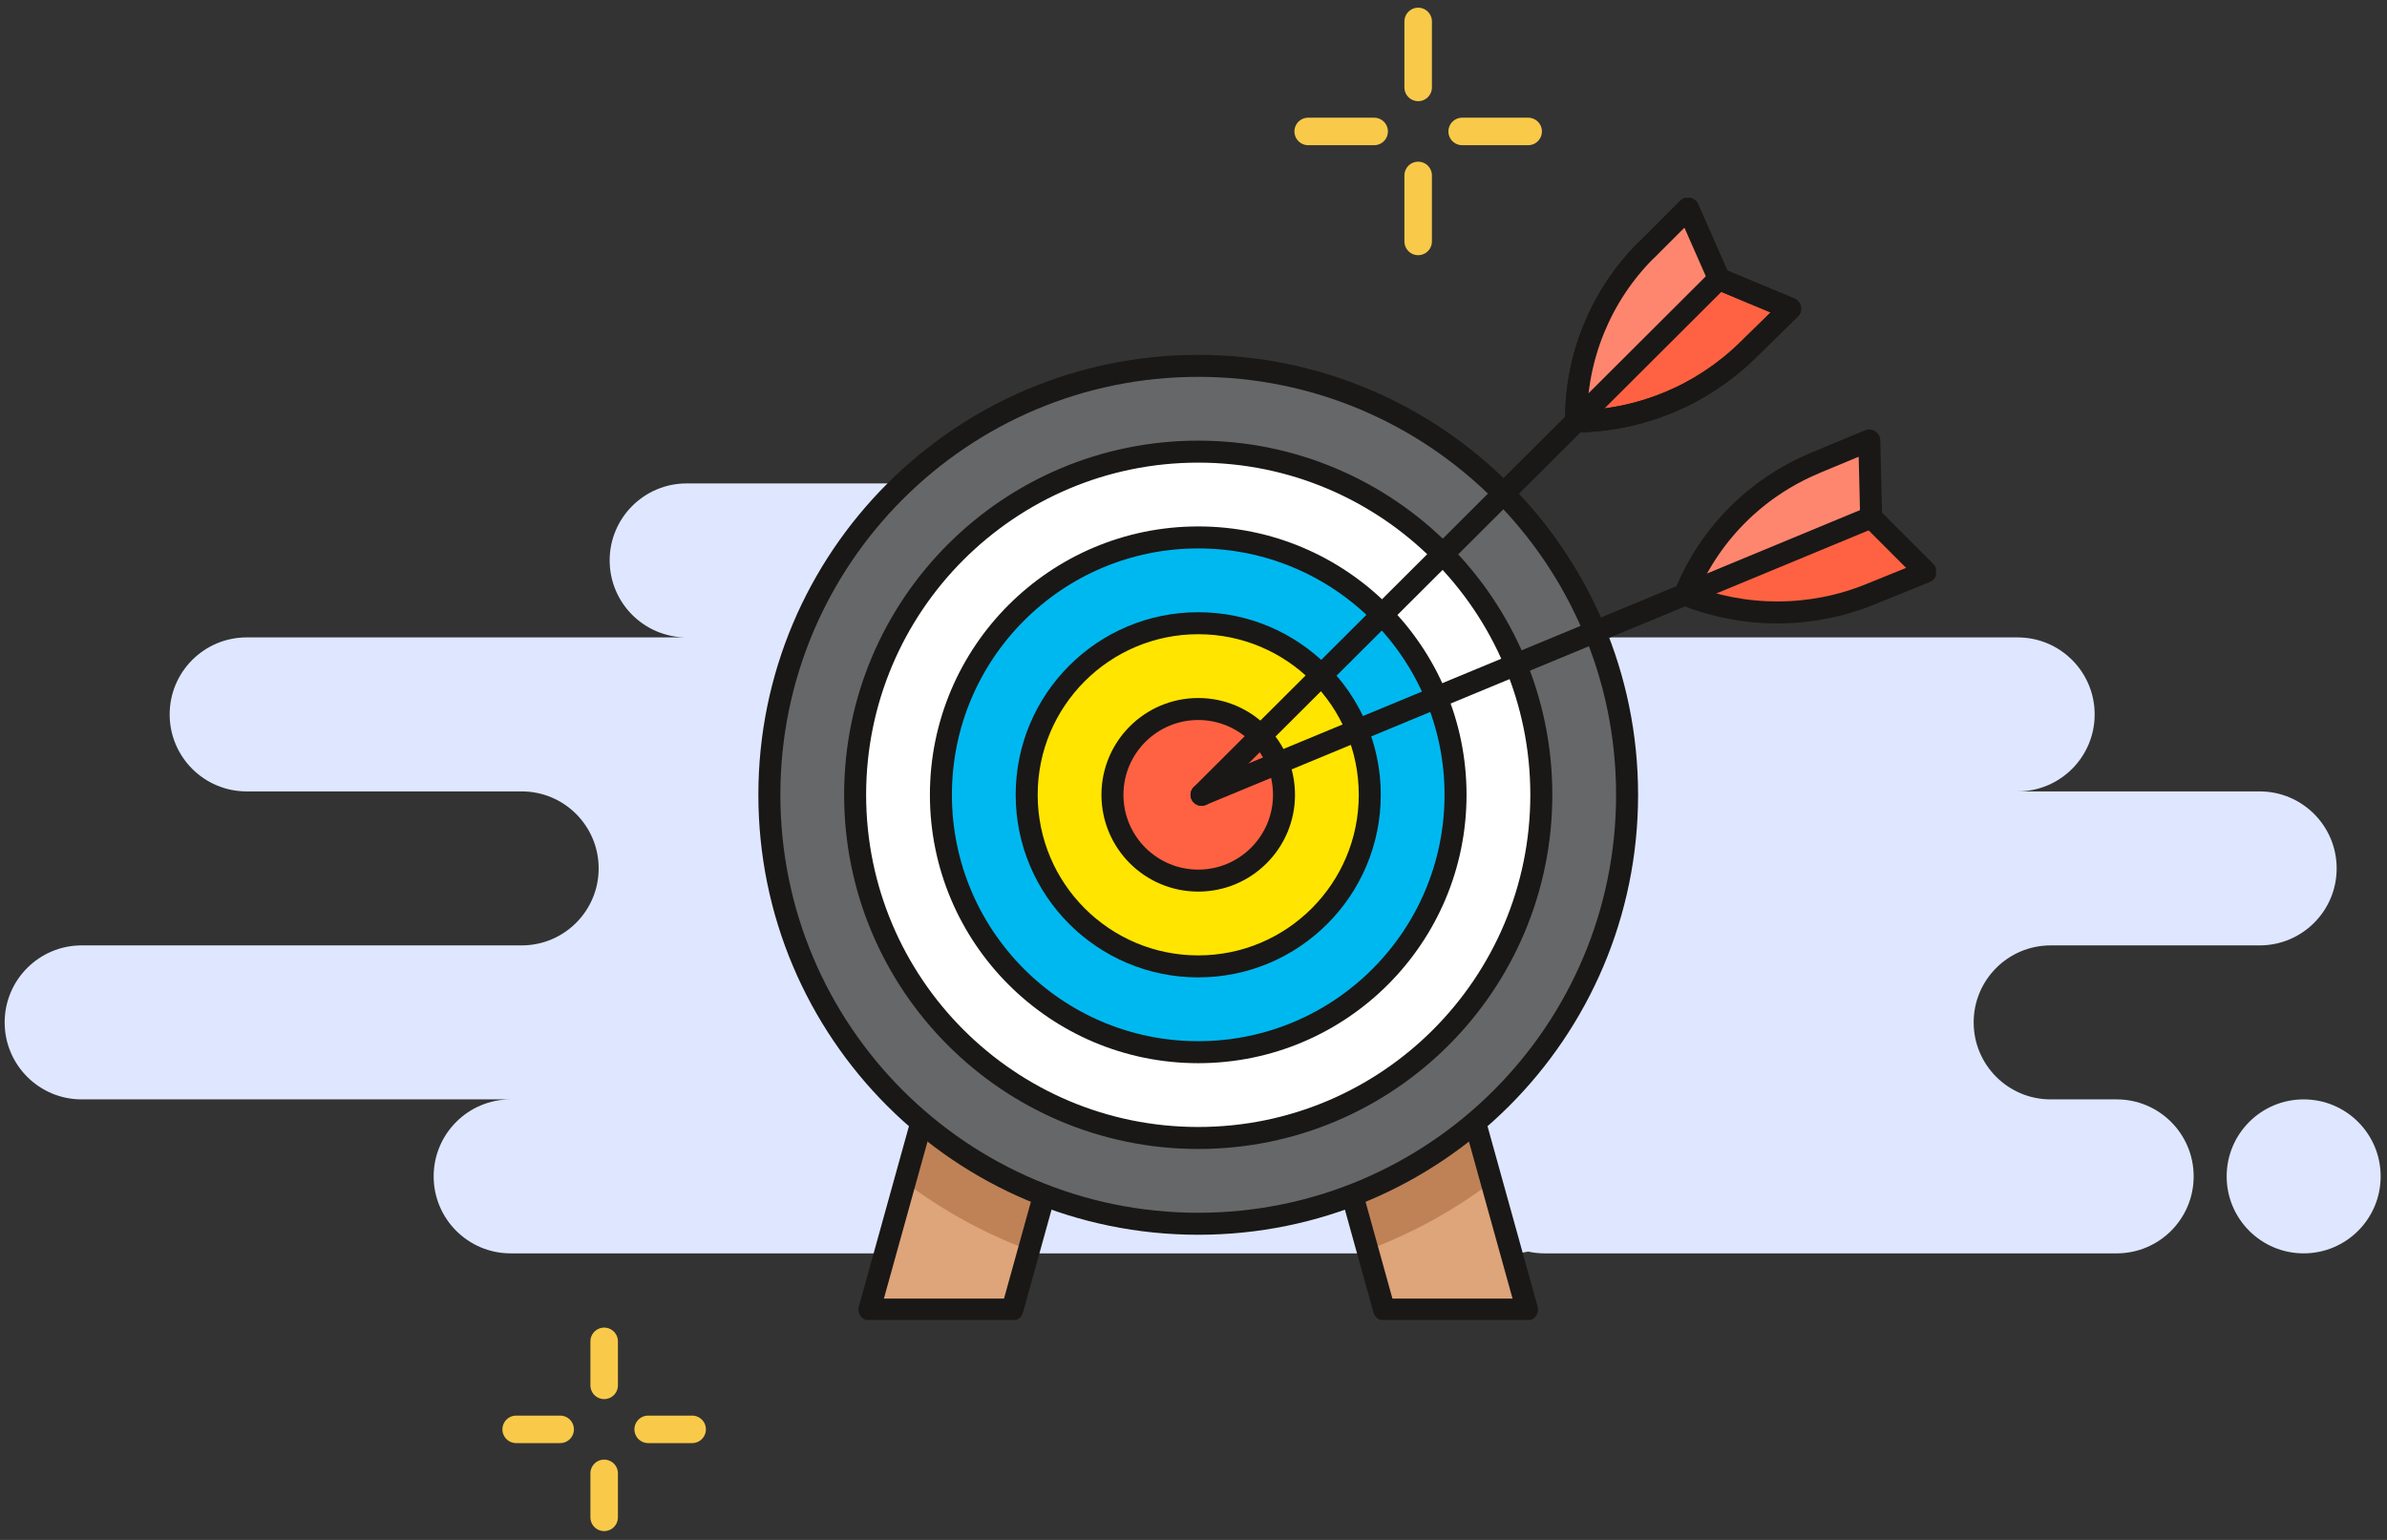
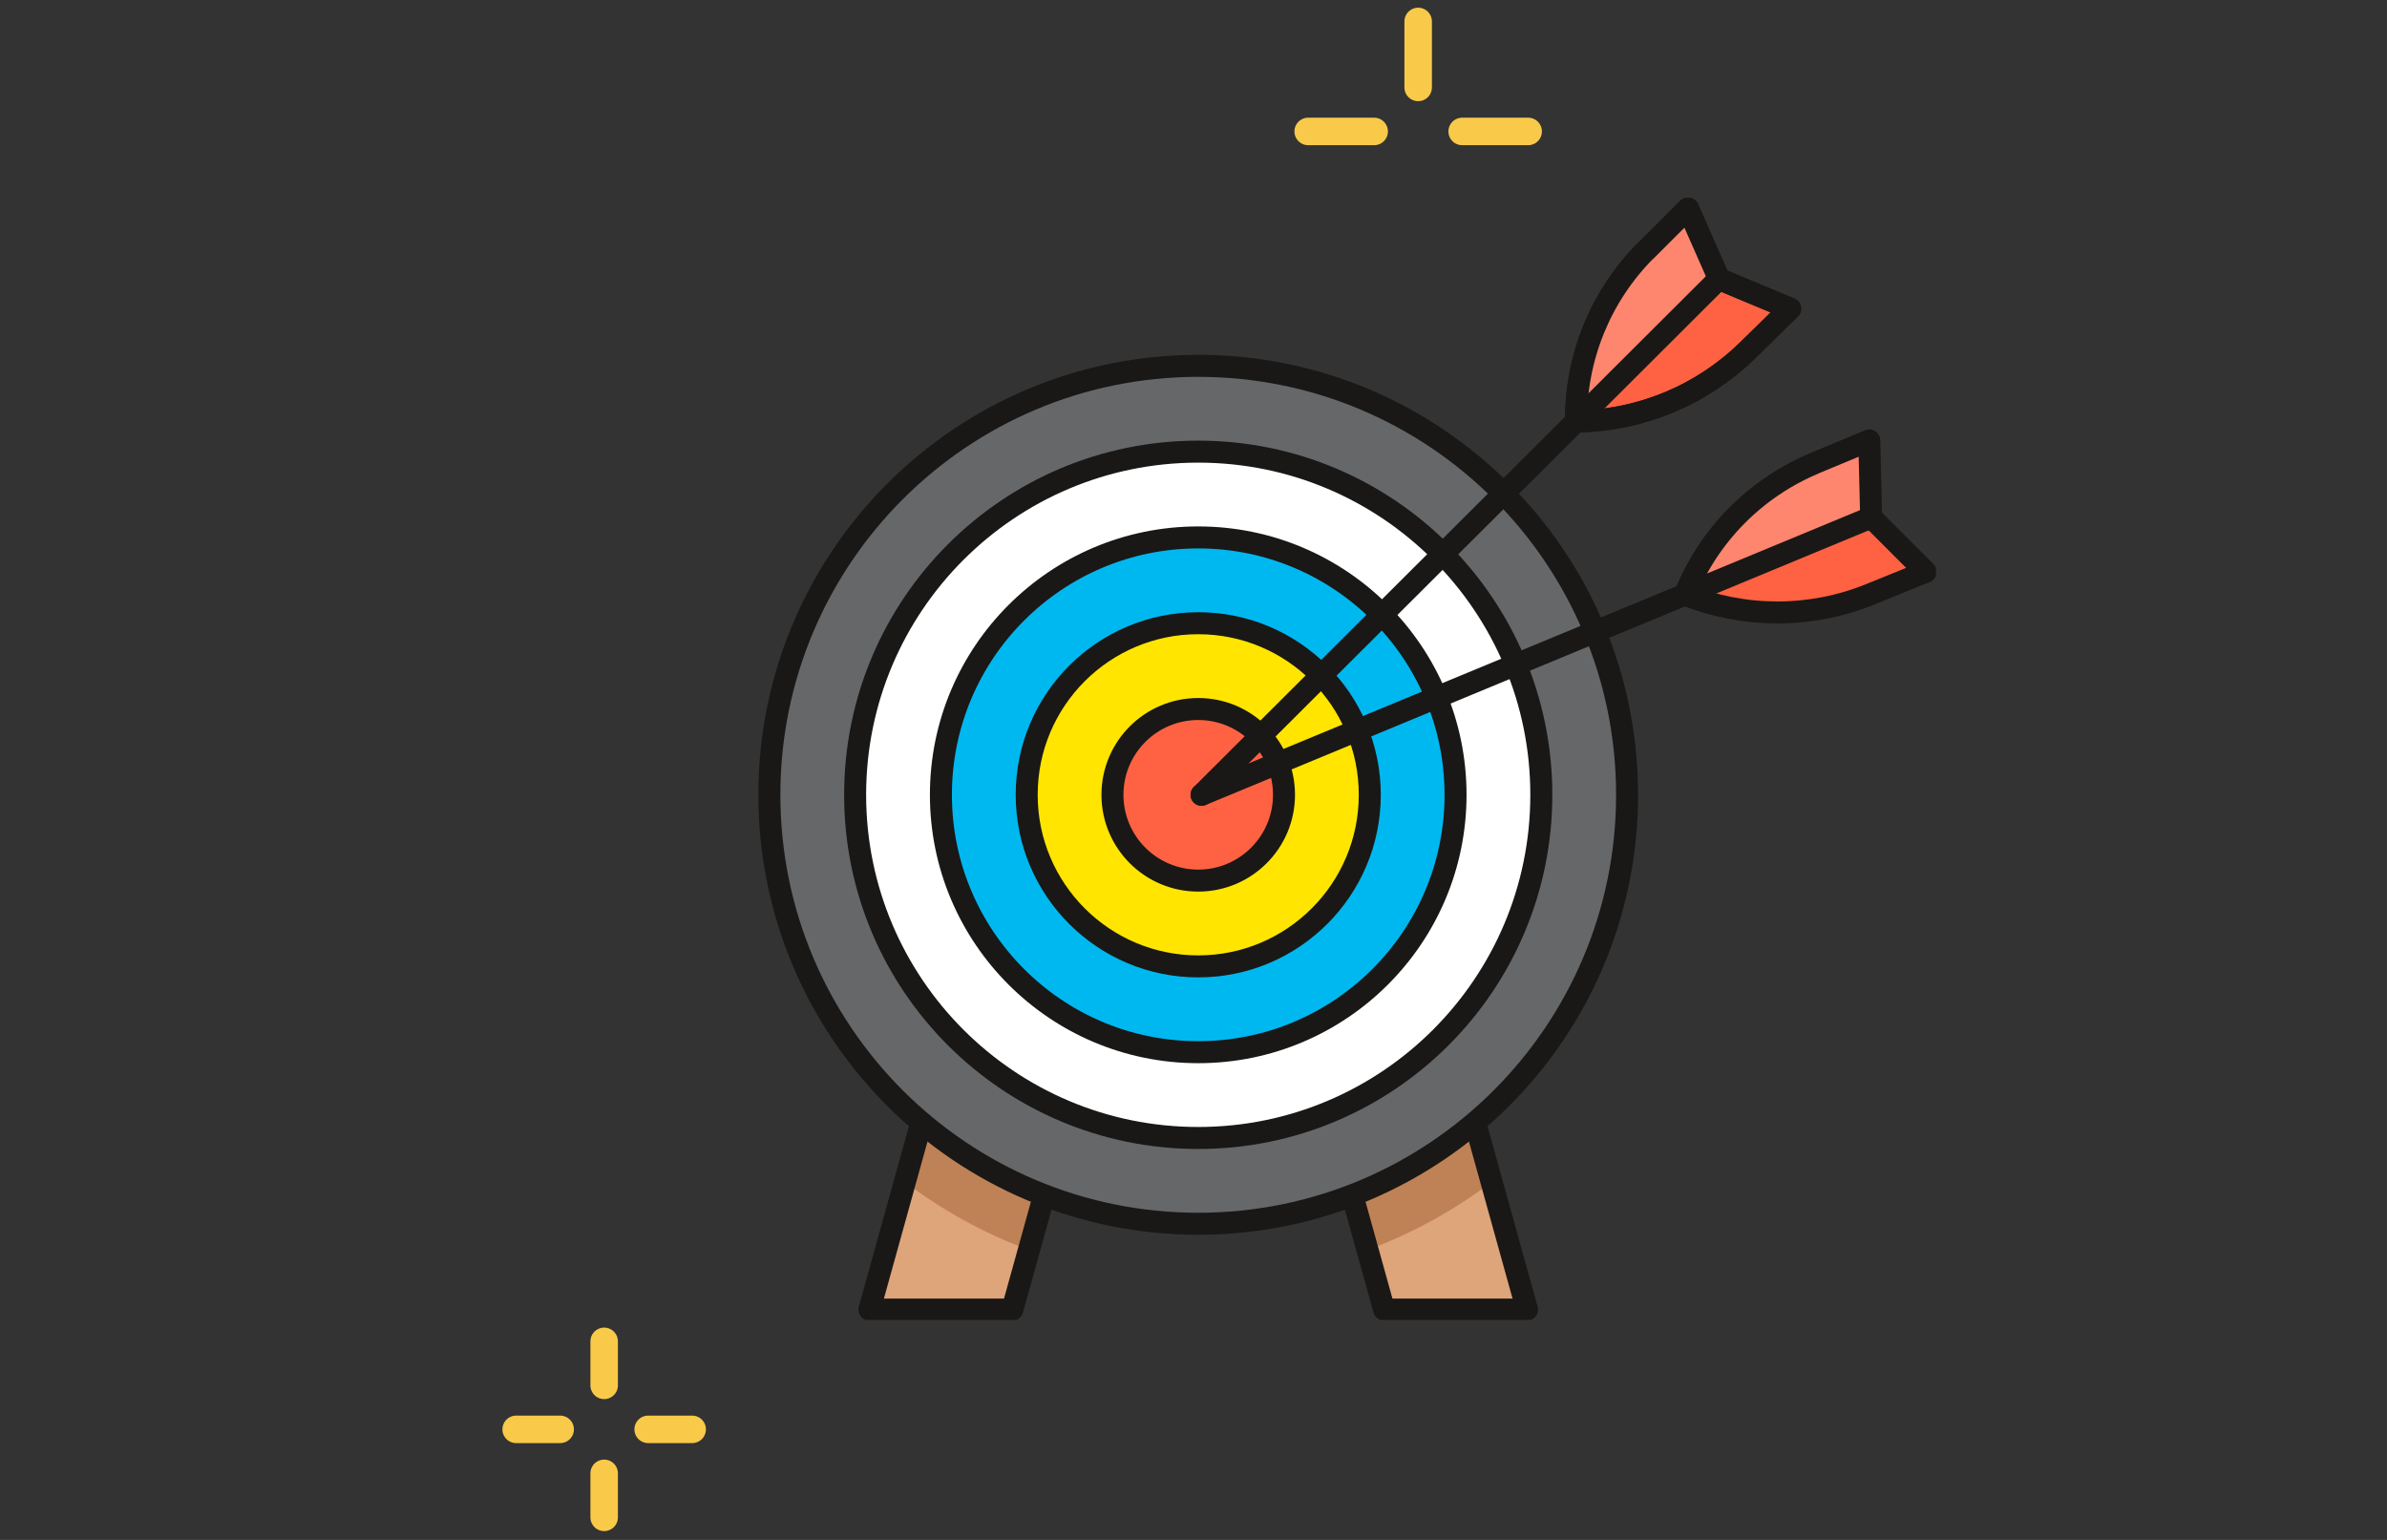
<svg xmlns="http://www.w3.org/2000/svg" width="217" height="140" viewBox="0 0 217 140" fill="none">
  <rect x="0" y="0" width="217" height="140" fill="#333333" stroke="none" />
-   <path fill-rule="evenodd" clip-rule="evenodd" d="M46.424 113.949H137.424C137.938 113.949 138.44 113.894 138.924 113.788C139.407 113.894 139.909 113.949 140.424 113.949H192.424C196.29 113.949 199.424 110.815 199.424 106.949C199.424 103.083 196.29 99.95 192.424 99.95H186.424C182.558 99.95 179.424 96.816 179.424 92.95C179.424 89.084 182.558 85.95 186.424 85.95H205.424C209.29 85.95 212.424 82.816 212.424 78.95C212.424 75.084 209.29 71.95 205.424 71.95H183.424C187.29 71.95 190.424 68.816 190.424 64.95C190.424 61.084 187.29 57.95 183.424 57.95H119.424C123.29 57.95 126.424 54.816 126.424 50.95C126.424 47.084 123.29 43.95 119.424 43.95H62.424C58.558 43.95 55.424 47.084 55.424 50.95C55.424 54.816 58.558 57.95 62.424 57.95H22.424C18.558 57.95 15.424 61.084 15.424 64.95C15.424 68.816 18.558 71.95 22.424 71.95H47.424C51.29 71.95 54.424 75.084 54.424 78.95C54.424 82.816 51.29 85.95 47.424 85.95H7.424C3.558 85.95 0.424 89.084 0.424 92.95C0.424 96.816 3.558 99.95 7.424 99.95H46.424C42.558 99.95 39.424 103.083 39.424 106.949C39.424 110.815 42.558 113.949 46.424 113.949ZM209.424 113.949C213.29 113.949 216.424 110.815 216.424 106.949C216.424 103.083 213.29 99.95 209.424 99.95C205.558 99.95 202.424 103.083 202.424 106.949C202.424 110.815 205.558 113.949 209.424 113.949Z" fill="#DEE7FF" />
  <path d="M128.924 1.949V7.949" stroke="#F9CA49" stroke-width="2.5" stroke-linecap="round" stroke-linejoin="round" />
-   <path d="M128.924 15.95V21.95" stroke="#F9CA49" stroke-width="2.5" stroke-linecap="round" stroke-linejoin="round" />
  <path d="M118.924 11.95H124.924" stroke="#F9CA49" stroke-width="2.5" stroke-linecap="round" stroke-linejoin="round" />
  <path d="M132.924 11.95H138.924" stroke="#F9CA49" stroke-width="2.5" stroke-linecap="round" stroke-linejoin="round" />
  <path d="M54.924 121.949V125.949" stroke="#F9CA49" stroke-width="2.5" stroke-linecap="round" stroke-linejoin="round" />
  <path d="M54.924 133.949V137.949" stroke="#F9CA49" stroke-width="2.5" stroke-linecap="round" stroke-linejoin="round" />
  <path d="M46.924 129.949H50.924" stroke="#F9CA49" stroke-width="2.5" stroke-linecap="round" stroke-linejoin="round" />
  <path d="M58.924 129.949H62.924" stroke="#F9CA49" stroke-width="2.5" stroke-linecap="round" stroke-linejoin="round" />
  <g clip-path="url(#clip0_90_1058)">
    <path d="M92.035 119.058H79.039L85.537 95.659H98.533L92.035 119.058Z" fill="#DEA47A" />
    <path d="M85.537 95.659H98.533L93.541 113.651C89.454 112.125 85.669 110.034 82.26 107.453L85.537 95.659Z" fill="#BF8256" />
    <path d="M125.824 119.058H138.82L132.322 95.659H119.326L125.824 119.058Z" fill="#DEA47A" />
    <path d="M132.322 95.659H119.326L124.318 113.651C128.405 112.125 132.191 110.034 135.6 107.453L132.322 95.659Z" fill="#BF8256" />
-     <path d="M92.035 119.058H79.039L85.537 95.659H98.533L92.035 119.058Z" stroke="#191816" stroke-width="2" stroke-linecap="round" stroke-linejoin="round" />
+     <path d="M92.035 119.058H79.039L85.537 95.659H98.533Z" stroke="#191816" stroke-width="2" stroke-linecap="round" stroke-linejoin="round" />
    <path d="M125.824 119.058H138.82L132.322 95.659H119.326L125.824 119.058Z" stroke="#191816" stroke-width="2" stroke-linecap="round" stroke-linejoin="round" />
    <path d="M108.93 111.258C130.462 111.258 147.917 93.798 147.917 72.259C147.917 50.721 130.462 33.261 108.93 33.261C87.397 33.261 69.942 50.721 69.942 72.259C69.942 93.798 87.397 111.258 108.93 111.258Z" fill="#656769" stroke="#191816" stroke-width="2" stroke-linecap="round" stroke-linejoin="round" />
    <path d="M108.93 103.459C126.155 103.459 140.12 89.49 140.12 72.259C140.12 55.029 126.155 41.06 108.93 41.06C91.704 41.06 77.739 55.029 77.739 72.259C77.739 89.49 91.704 103.459 108.93 103.459Z" fill="white" stroke="#191816" stroke-width="2" stroke-linecap="round" stroke-linejoin="round" />
    <path d="M108.93 95.659C121.849 95.659 132.322 85.183 132.322 72.259C132.322 59.336 121.849 48.86 108.93 48.86C96.01 48.86 85.537 59.336 85.537 72.259C85.537 85.183 96.01 95.659 108.93 95.659Z" fill="#00B8F0" stroke="#191816" stroke-width="2" stroke-linecap="round" stroke-linejoin="round" />
    <path d="M108.93 87.859C117.543 87.859 124.525 80.875 124.525 72.259C124.525 63.644 117.543 56.66 108.93 56.66C100.317 56.66 93.335 63.644 93.335 72.259C93.335 80.875 100.317 87.859 108.93 87.859Z" fill="#FFE500" stroke="#191816" stroke-width="2" stroke-linecap="round" stroke-linejoin="round" />
    <path d="M108.93 80.059C113.236 80.059 116.727 76.567 116.727 72.259C116.727 67.952 113.236 64.46 108.93 64.46C104.623 64.46 101.132 67.952 101.132 72.259C101.132 76.567 104.623 80.059 108.93 80.059Z" fill="#FF6242" stroke="#191816" stroke-width="2" stroke-linecap="round" stroke-linejoin="round" />
    <path d="M149.631 22.767C145.525 26.874 143.227 32.488 143.284 38.31C149.123 38.253 154.698 35.936 158.879 31.848L162.74 28.061L156.28 25.367L153.455 18.961L149.631 22.785V22.767Z" fill="#FF6242" />
    <path d="M149.631 22.767C145.525 26.874 143.227 32.488 143.284 38.31C149.123 38.253 154.698 35.936 158.879 31.848L162.74 28.061L156.28 25.367L153.455 18.961L149.631 22.785V22.767Z" stroke="#191816" stroke-width="2" stroke-linecap="round" stroke-linejoin="round" />
    <path d="M156.261 25.348L153.436 18.942L149.612 22.766C145.507 26.874 143.209 32.488 143.265 38.309L156.242 25.366L156.261 25.348Z" fill="#FF866E" />
    <path d="M149.631 22.767C145.525 26.874 143.227 32.488 143.284 38.31C149.123 38.253 154.698 35.936 158.879 31.848L162.74 28.061L156.28 25.367L153.455 18.961L149.631 22.785V22.767Z" stroke="#191816" stroke-width="2" stroke-linecap="round" stroke-linejoin="round" />
    <path d="M156.261 25.348L109.231 72.259" stroke="#191816" stroke-width="2" stroke-linecap="round" stroke-linejoin="round" />
    <path d="M164.963 42.115C159.595 44.357 155.338 48.653 153.172 54.06C158.597 56.227 164.643 56.227 170.048 54.022L175.058 51.988L170.105 47.033L169.935 40.043L164.944 42.115H164.963Z" fill="#FF6242" />
    <path d="M170.124 47.033L169.954 40.043L164.963 42.115C159.595 44.357 155.338 48.653 153.172 54.06L170.105 47.051L170.124 47.033Z" fill="#FF866E" />
    <path d="M164.963 42.115C159.595 44.357 155.338 48.653 153.172 54.06C158.597 56.227 164.643 56.227 170.048 54.022L175.058 51.988L170.105 47.033L169.935 40.043L164.944 42.115H164.963Z" stroke="#191816" stroke-width="2" stroke-linecap="round" stroke-linejoin="round" />
    <path d="M170.124 47.032L109.231 72.259" stroke="#191816" stroke-width="2" stroke-linecap="round" stroke-linejoin="round" />
  </g>
  <defs>
    <clipPath id="clip0_90_1058">
      <rect width="107" height="102" fill="white" transform="translate(69 18)" />
    </clipPath>
  </defs>
</svg>